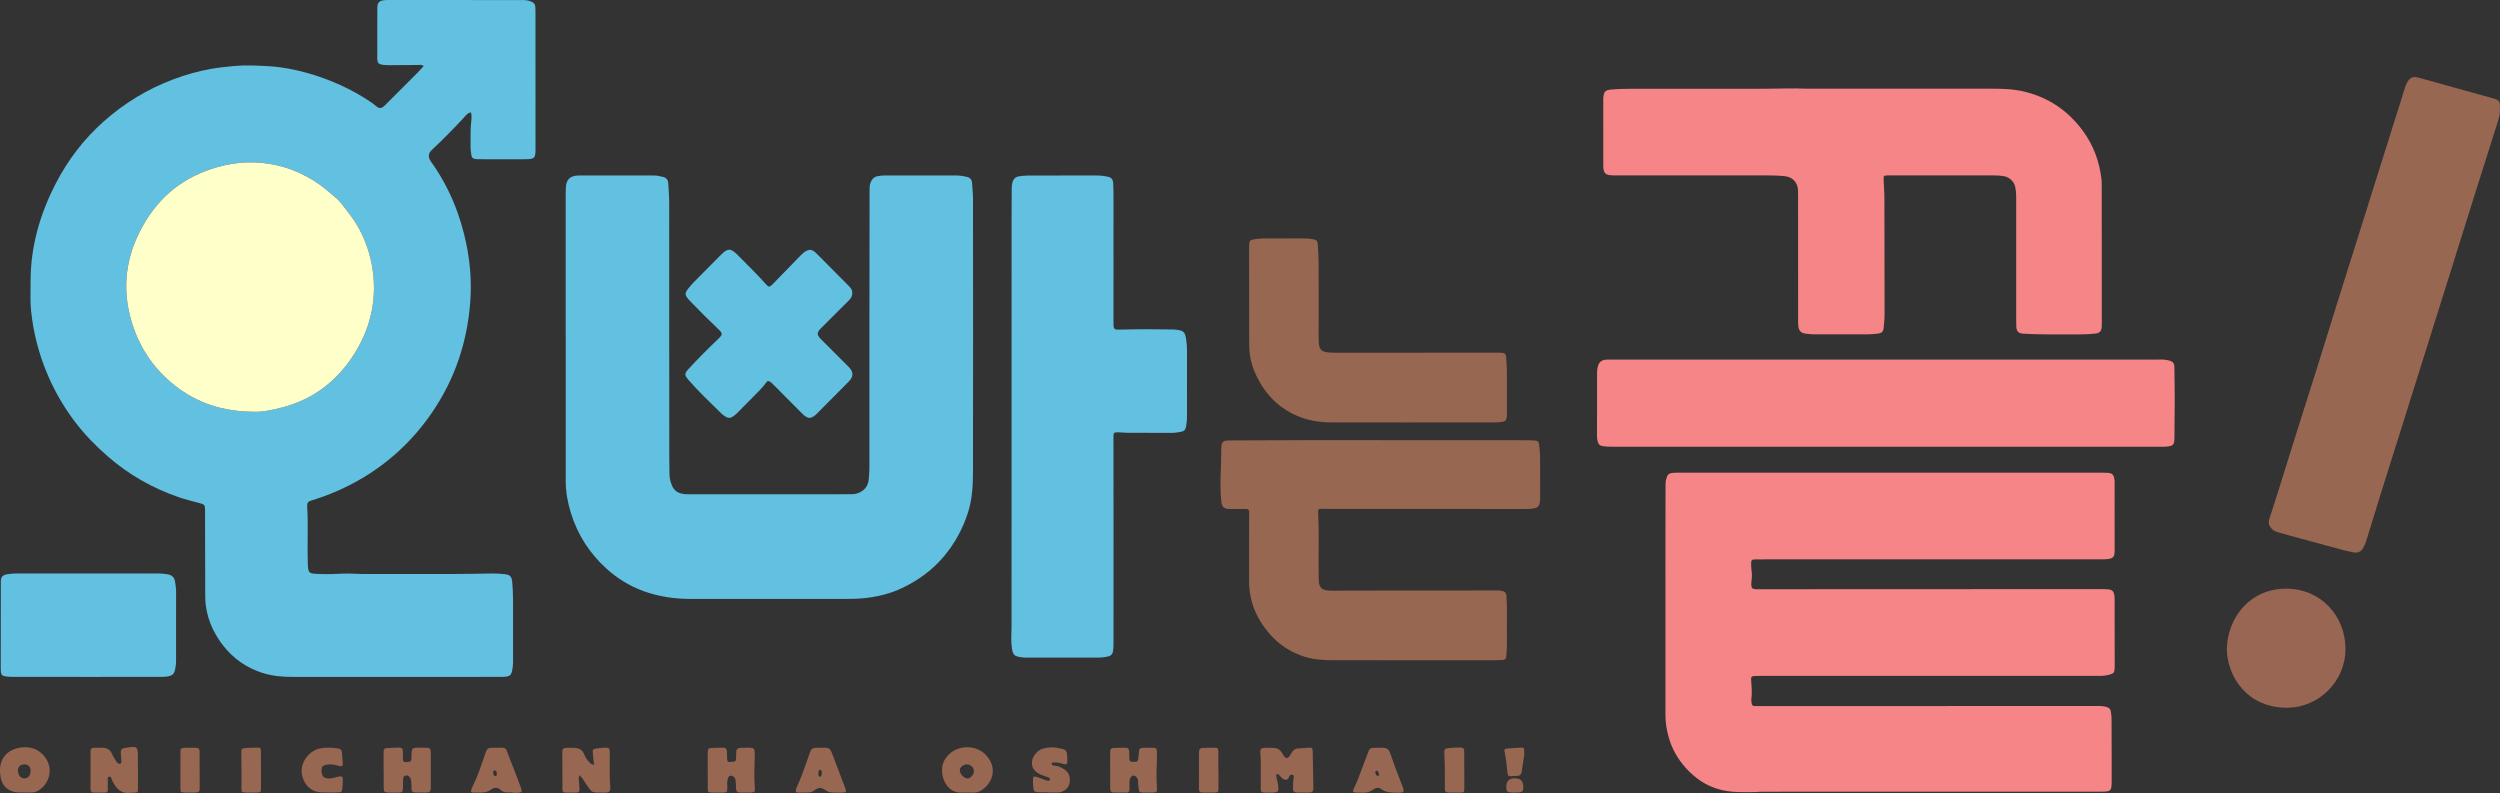
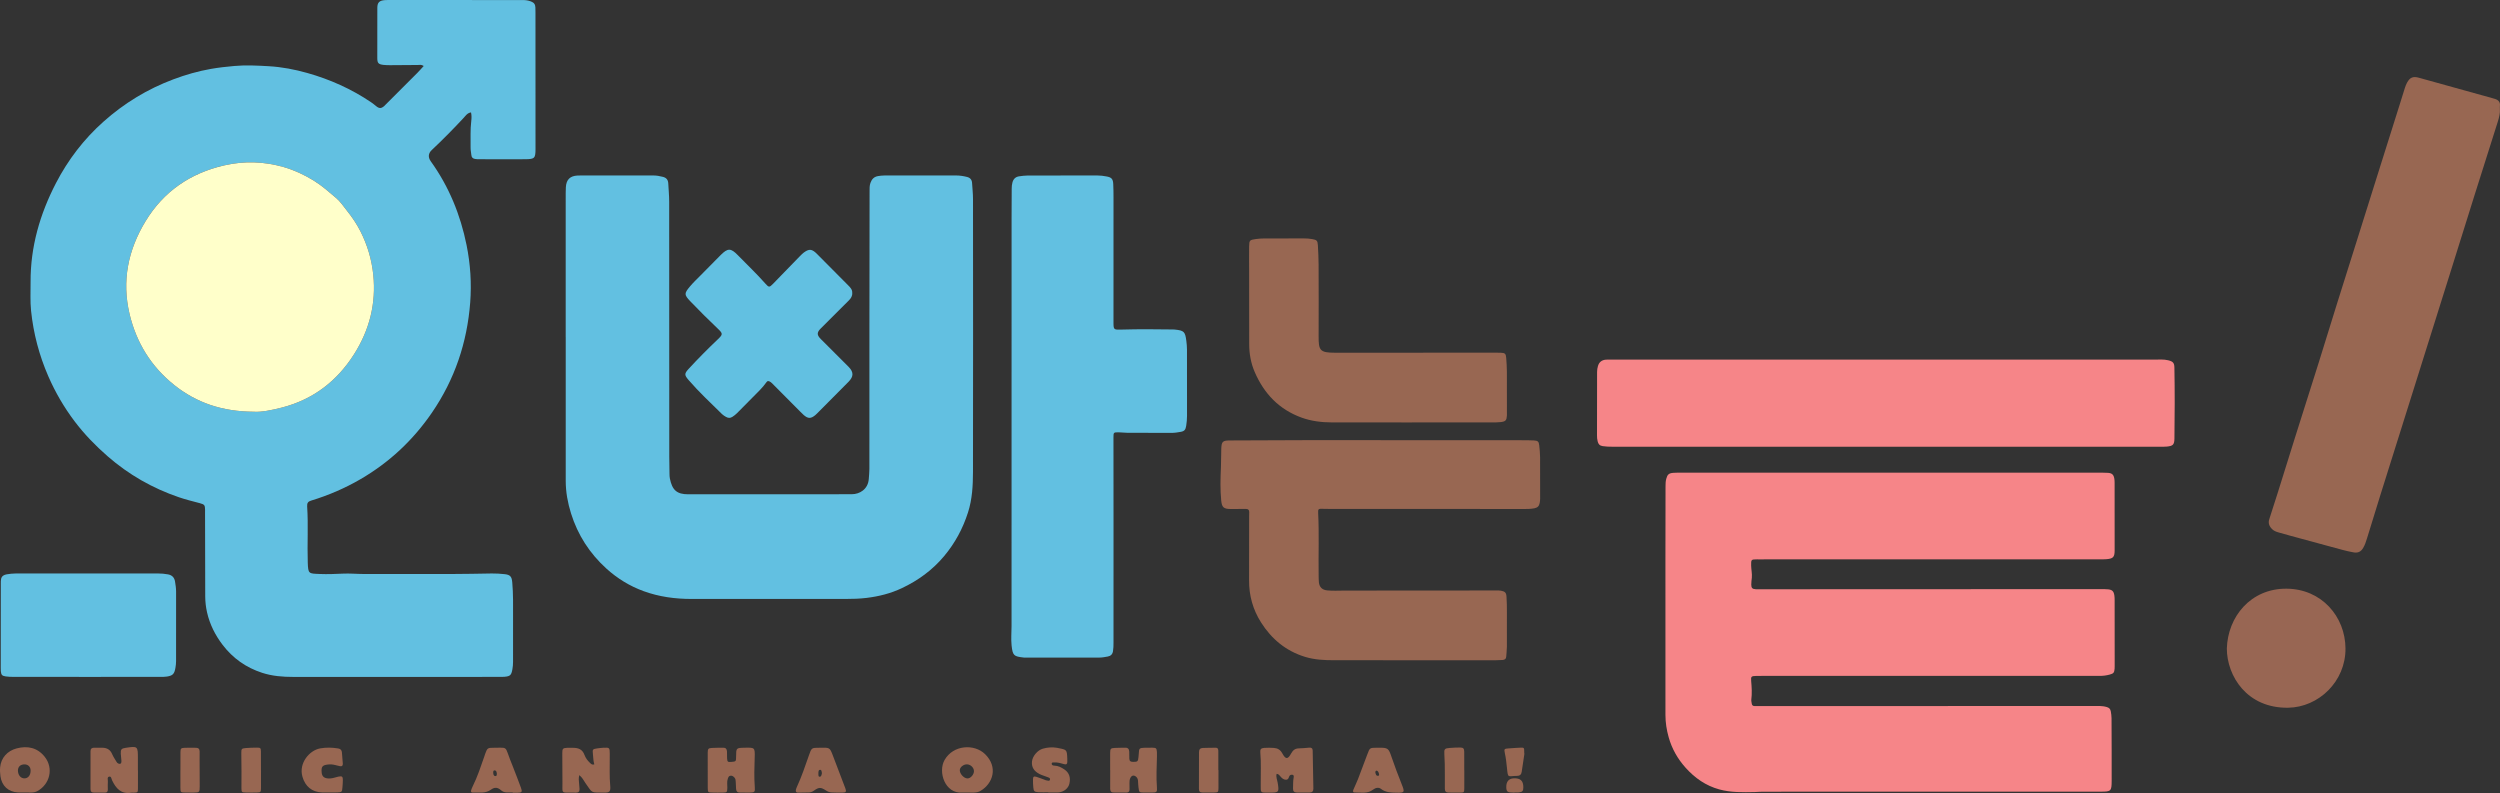
<svg xmlns="http://www.w3.org/2000/svg" version="1.1" id="레이어_1" x="0px" y="0px" viewBox="0 0 500 158.595" enable-background="new 0 0 500 158.595" xml:space="preserve">
  <rect x="0" y="0" width="500" height="158.595" fill="#333333" stroke="none" />
  <path fill="none" d="M17.254,135.382c-4.812-0.001-9.623,0.002-14.435-0.005C7.631,135.384,12.443,135.381,17.254,135.382  c4.919,0.001,9.837,0.002,14.756-0.002C27.091,135.384,22.173,135.382,17.254,135.382z" />
  <path fill="#62C0E1" d="M107.078,1.465c-0.032-0.575-0.256-0.936-0.867-1.169c-0.557-0.213-1.091-0.287-1.659-0.287  C95.78,0.006,87.009,0.003,78.237,0.002c-0.428,0-0.858-0.012-1.283,0.023c-1.084,0.089-1.482,0.471-1.489,1.546  c-0.021,3.352-0.02,6.703-0.006,10.055c0.004,1.006,0.234,1.235,1.248,1.354c0.459,0.054,0.926,0.058,1.389,0.056  c1.818-0.008,3.637-0.03,5.455-0.038c0.344-0.001,0.704-0.13,1.197,0.2c-0.457,0.495-0.849,0.948-1.27,1.372  c-2.088,2.097-4.185,4.185-6.278,6.277c-0.126,0.126-0.241,0.265-0.376,0.38c-0.595,0.505-0.989,0.497-1.599-0.003  c-0.33-0.27-0.662-0.541-1.015-0.78c-3.932-2.657-8.212-4.568-12.769-5.853c-2.504-0.706-5.061-1.195-7.662-1.346  c-2.308-0.134-4.616-0.256-6.936-0.046c-1.562,0.141-3.121,0.312-4.658,0.581c-2.561,0.449-5.058,1.167-7.5,2.082  c-5.2,1.948-9.863,4.789-13.995,8.475c-3.921,3.498-7.086,7.627-9.497,12.285c-3.203,6.187-5.11,12.74-5.075,19.772  c0.009,1.925-0.1,3.865,0.098,5.772c0.47,4.52,1.616,8.88,3.434,13.062c1.401,3.223,3.16,6.241,5.266,9.03  c1.931,2.557,4.161,4.858,6.59,6.98c4.222,3.686,8.973,6.398,14.26,8.208c1.384,0.474,2.801,0.82,4.213,1.194  c0.931,0.247,1.022,0.406,1.036,1.338c0.003,0.178-0.005,0.357-0.004,0.535c0.01,5.598,0.014,11.196,0.036,16.794  c0.004,1.068,0.128,2.13,0.365,3.174c0.546,2.402,1.627,4.546,3.119,6.499c2.054,2.687,4.683,4.538,7.9,5.584  c2.028,0.66,4.108,0.82,6.22,0.82c13.692-0.006,27.384-0.003,41.076-0.004c0.392,0,0.786,0.008,1.176-0.025  c1.142-0.097,1.365-0.323,1.574-1.48c0.089-0.493,0.134-0.985,0.133-1.486c-0.005-2.995,0.004-5.99,0.003-8.985  c-0.001-2.316,0.047-4.632-0.16-6.944c-0.103-1.158-0.412-1.513-1.556-1.631c-0.85-0.088-1.702-0.149-2.559-0.134  c-2.703,0.048-5.407,0.099-8.111,0.107c-5.812,0.015-11.624,0.01-17.436-0.001c-1.424-0.003-2.853-0.146-4.272-0.073  c-1.533,0.079-3.067,0.131-4.594,0.068c-2.165-0.09-2.295,0.009-2.371-2.287c-0.123-3.739,0.128-7.484-0.121-11.224  c-0.047-0.702,0.194-0.985,0.809-1.171c3.455-1.05,6.745-2.466,9.873-4.285c5.765-3.352,10.501-7.795,14.265-13.282  c4.558-6.645,7.048-14.027,7.662-22.037c0.295-3.851,0.041-7.698-0.724-11.485c-1.227-6.077-3.528-11.718-7.164-16.77  c-0.553-0.768-0.524-1.562,0.193-2.239c2.204-2.078,4.337-4.231,6.399-6.454c0.381-0.411,0.722-0.98,1.462-1.08  c0.133,0.605,0.115,1.176,0.047,1.723c-0.22,1.778-0.104,3.56-0.134,5.34c-0.008,0.505,0.117,0.989,0.157,1.485  c0.039,0.483,0.32,0.693,0.745,0.763c0.245,0.041,0.497,0.05,0.746,0.05c3.102,0.006,6.204,0.03,9.306,0.002  c1.883-0.017,2.03-0.197,2.03-2.141c0.001-9.057-0.004-18.114-0.008-27.17C107.097,2.178,107.098,1.821,107.078,1.465z   M70.819,70.837c-3.418,5.386-8.183,9.053-14.414,10.665c-2.068,0.535-4.167,0.957-5.657,0.844  c-6.362-0.042-11.466-1.803-15.901-5.343c-4.606-3.677-7.566-8.465-8.929-14.186c-1.575-6.612-0.31-12.799,3.176-18.549  c3.626-5.982,8.964-9.627,15.746-11.191c4.001-0.922,8.003-0.788,11.932,0.348c2.094,0.605,4.079,1.532,5.953,2.683  c1.627,0.999,3.044,2.262,4.488,3.484c0.884,0.748,1.533,1.744,2.258,2.656c1.005,1.264,1.893,2.582,2.623,4.026  c1.386,2.743,2.241,5.62,2.559,8.682C75.25,60.712,73.887,66.003,70.819,70.837z" />
  <path fill="#F68588" d="M422.872,119.086c-0.122-0.815-0.416-1.127-1.231-1.217c-0.565-0.062-1.139-0.046-1.709-0.046  c-22.605,0.008-45.21,0.018-67.815,0.028c-0.321,0-0.643,0.017-0.962-0.004c-0.688-0.046-0.893-0.236-0.9-0.917  c-0.005-0.46,0.067-0.922,0.11-1.382c0.077-0.824-0.121-1.632-0.135-2.451c-0.021-1.186,0.014-1.223,1.155-1.226  c0.071,0,0.143,0.002,0.214,0.002c22.783-0.002,45.566-0.003,68.35-0.006c0.428,0,0.857,0.005,1.283-0.025  c1.381-0.099,1.695-0.399,1.698-1.753c0.011-4.492-0.001-8.985-0.007-13.477c0-0.284-0.008-0.573-0.052-0.852  c-0.128-0.798-0.449-1.133-1.26-1.188c-0.817-0.056-1.639-0.037-2.459-0.037c-13.691-0.002-27.383-0.001-41.074-0.001  c0,0.001,0,0.002,0,0.003c-13.941,0-27.882,0-41.823,0.001c-0.535,0-1.072-0.012-1.604,0.031c-0.893,0.071-1.163,0.34-1.397,1.189  c-0.136,0.491-0.145,0.985-0.146,1.483c-0.008,4.813-0.02,9.627-0.02,14.44c-0.001,10.447,0.006,20.894,0.003,31.34  c0,1.508,0.238,2.978,0.642,4.422c0.644,2.303,1.791,4.324,3.393,6.108c1.853,2.064,4.03,3.585,6.725,4.329  c2.336,0.645,4.722,0.573,7.106,0.532c0.498-0.009,0.995-0.068,1.493-0.069c6.774-0.008,13.549-0.012,20.323-0.012  c15.795,0,31.59,0.006,47.385,0.001c2.053-0.001,2.168-0.099,2.177-2.172c0.016-4.171-0.013-8.343-0.026-12.514  c-0.001-0.463-0.072-0.918-0.149-1.377c-0.084-0.506-0.356-0.726-0.809-0.861c-0.943-0.282-1.909-0.21-2.867-0.21  c-22.284,0.005-44.568,0.015-66.853,0.023c-0.214,0-0.428-0.009-0.642-0.001c-0.384,0.016-0.606-0.147-0.646-0.54  c-0.025-0.247-0.108-0.5-0.078-0.74c0.156-1.246,0.081-2.483-0.027-3.729c-0.081-0.932,0.039-1,1.025-1.026  c0.356-0.009,0.713-0.005,1.07-0.005c19.182-0.002,38.365-0.005,57.547-0.007c3.352,0,6.703-0.003,10.055,0.007  c0.684,0.002,1.352-0.085,2.007-0.263c0.78-0.212,0.918-0.393,0.983-1.181c0.015-0.177,0.015-0.356,0.015-0.534  c-0.002-4.385-0.003-8.771-0.009-13.156C422.927,119.725,422.919,119.401,422.872,119.086z" />
  <path fill="#62C0E1" d="M193.605,102.476c0.851-2.664,0.987-5.396,0.992-8.129c0.035-18.184,0.018-36.367,0.004-54.551  c-0.001-1.066-0.123-2.132-0.186-3.198c-0.039-0.654-0.377-1.049-1.01-1.209c-0.728-0.183-1.462-0.297-2.216-0.296  c-4.778,0.005-9.555,0.006-14.333,0.007c-0.429,0-0.849,0.049-1.273,0.123c-0.799,0.14-1.232,0.627-1.493,1.355  c-0.199,0.556-0.175,1.124-0.176,1.691c-0.014,8.735-0.027,17.471-0.032,26.206c-0.006,9.769-0.004,19.538-0.005,29.308  c0,0.677-0.076,1.349-0.124,2.023c-0.148,2.068-1.855,3.04-3.371,3.035c-1.89-0.005-3.779,0.015-5.669,0.015  c-9.021,0.001-18.041-0.008-27.062,0.004c-2.307,0.003-3.216-0.856-3.679-3.162c-0.063-0.312-0.069-0.638-0.075-0.958  c-0.022-1.141-0.045-2.282-0.045-3.422c-0.005-17.007-0.003-34.014-0.017-51.021c-0.001-1.209-0.125-2.417-0.183-3.626  c-0.033-0.697-0.378-1.119-1.054-1.295c-0.658-0.171-1.318-0.284-2.002-0.283c-4.885,0.008-9.769,0.007-14.654,0.008  c-0.143,0-0.285-0.001-0.428,0.006c-1.506,0.075-2.262,0.819-2.343,2.343c-0.038,0.711-0.031,1.426-0.031,2.139  c-0.002,9.27-0.001,18.54-0.001,27.81c0.002,0,0.004,0,0.006,0c0,9.591,0.002,19.182-0.001,28.773  c-0.001,2.228,0.399,4.396,1.059,6.509c1.347,4.312,3.714,7.984,7.061,11.023c2.189,1.987,4.664,3.508,7.438,4.522  c3.113,1.138,6.341,1.571,9.648,1.566c10.268-0.015,20.537-0.001,30.805-0.002c1.389,0,2.774-0.039,4.16-0.207  c2.46-0.298,4.828-0.896,7.07-1.957c3.26-1.543,6.108-3.614,8.44-6.403C191.007,108.615,192.57,105.715,193.605,102.476z" />
-   <path fill="#F68588" d="M320.688,33.732c0.103,0.842,0.453,1.217,1.293,1.303c0.601,0.062,1.211,0.045,1.816,0.045  c9.84,0.002,19.68,0.003,29.521,0c1.212,0,2.42,0.028,3.628,0.153c1.554,0.161,2.601,1.244,2.653,2.814  c0.018,0.534,0.017,1.069,0.018,1.604c0.003,8.093,0.005,16.186,0.009,24.28c0,0.428-0.017,0.86,0.036,1.282  c0.127,1.019,0.561,1.428,1.581,1.531c0.531,0.054,1.063,0.119,1.595,0.121c3.53,0.012,7.059,0.016,10.589,0.003  c0.71-0.003,1.423-0.067,2.13-0.149c0.835-0.096,1.113-0.391,1.185-1.236c0.075-0.886,0.175-1.768,0.172-2.663  c-0.02-7.737-0.012-15.473-0.032-23.21c-0.003-1.245-0.121-2.49-0.159-3.735c-0.022-0.736,0.025-0.761,0.779-0.797  c0.142-0.007,0.285-0.004,0.428-0.004c7.024,0.004,14.047,0.011,21.071,0.009c0.609,0,1.209,0.058,1.806,0.16  c1.093,0.186,2.023,1.07,2.243,2.163c0.126,0.628,0.19,1.263,0.19,1.909c-0.009,7.344-0.006,14.689-0.004,22.033  c0,1.283-0.006,2.567,0.021,3.85c0.023,1.086,0.413,1.489,1.473,1.54c1.316,0.062,2.633,0.122,3.95,0.132  c2.603,0.021,5.205,0.02,7.808,0.001c0.853-0.006,1.709-0.068,2.558-0.157c0.913-0.095,1.228-0.46,1.302-1.387  c0.014-0.177,0.011-0.356,0.011-0.535c-0.004-9.27-0.008-18.539-0.014-27.809c0-0.356-0.001-0.715-0.041-1.068  c-0.411-3.572-1.587-6.846-3.738-9.759c-2.949-3.994-6.794-6.627-11.626-7.816c-2.129-0.524-4.292-0.603-6.467-0.602  c-12.086,0.002-24.173,0.001-37.142,0.001c-2.717-0.132-6.318,0.021-9.918,0.018c-8.271-0.006-16.543,0.003-24.814-0.001  c-1.497-0.001-2.991,0.02-4.482,0.169c-0.98,0.098-1.306,0.381-1.429,1.369c-0.035,0.282-0.033,0.569-0.034,0.854  c-0.001,4.207-0.001,8.414,0.002,12.621C320.654,33.092,320.65,33.415,320.688,33.732z" />
  <path fill="#62C0E1" d="M237.268,68.186c-0.23-1.855-0.459-2.093-2.346-2.276c-0.106-0.01-0.214-0.015-0.32-0.016  c-3.387-0.041-6.774-0.083-10.16,0.02c-1.745,0.053-1.744,0.09-1.744-1.611c0.002-8.272,0.006-16.544,0.005-24.816  c0-0.891-0.01-1.783-0.053-2.673c-0.048-1.008-0.321-1.334-1.305-1.519c-0.627-0.118-1.262-0.206-1.909-0.205  c-4.635,0.012-9.27,0.002-13.905,0.015c-0.567,0.002-1.137,0.074-1.699,0.156c-0.701,0.102-1.139,0.502-1.337,1.206  c-0.118,0.422-0.152,0.84-0.154,1.266c-0.013,1.961-0.024,3.922-0.024,5.883c-0.002,27.205-0.001,54.41-0.006,81.615  c0,1.279-0.127,2.552,0.006,3.837c0.219,2.113,0.484,2.213,2.463,2.445c0.106,0.012,0.214,0.007,0.321,0.006  c4.92-0.003,9.841-0.009,14.761-0.004c0.577,0.001,1.135-0.111,1.694-0.212c0.575-0.104,0.937-0.433,1.042-1.054  c0.096-0.568,0.104-1.136,0.104-1.704c0.004-6.703,0.003-13.406,0.002-20.109c0-1.604,0.001-3.209,0-4.813  c-0.003-5.384-0.008-10.768-0.011-16.152c0-0.979,0.028-1.018,1.03-1.009c0.569,0.005,1.137,0.091,1.705,0.094  c2.959,0.013,5.919,0.004,8.878,0.02c0.612,0.003,1.209-0.097,1.803-0.2c0.769-0.133,1.003-0.415,1.128-1.201  c0.107-0.669,0.168-1.342,0.167-2.022c-0.007-4.421-0.006-8.842-0.008-13.264C237.393,69.319,237.338,68.754,237.268,68.186z" />
  <path fill="#62C0E1" d="M222.699,128.545c0.004-6.703,0.003-13.406,0.003-20.109c0-1.604,0.001-3.209,0-4.813  c0.001,1.604,0,3.209,0,4.813C222.702,115.139,222.704,121.842,222.699,128.545z" />
  <path fill="#F68588" d="M433.627,72.053c-0.881-0.214-1.775-0.133-2.663-0.133c-36.264-0.006-72.528-0.005-108.792-0.005  c-0.321,0-0.643-0.01-0.962,0.013c-0.835,0.06-1.389,0.47-1.626,1.301c-0.109,0.383-0.166,0.763-0.167,1.158  c-0.006,4.243-0.014,8.486-0.017,12.73c0,0.391,0.033,0.776,0.133,1.163c0.138,0.54,0.389,0.848,0.987,0.944  c0.641,0.103,1.276,0.119,1.916,0.119c18.257,0.003,36.514,0.002,54.77,0.002c0,0.001,0,0.002,0,0.003  c18.221,0,36.442,0,54.663-0.001c0.499,0,1.001,0.016,1.496-0.032c1.223-0.117,1.505-0.375,1.522-1.599  c0.066-4.742,0.083-9.485-0.007-14.226C434.864,72.559,434.576,72.284,433.627,72.053z" />
  <path fill="#986752" d="M499,19.783c-0.203-0.065-0.409-0.12-0.614-0.177c-4.87-1.353-9.74-2.707-14.611-4.058  c-1.175-0.326-1.803-0.064-2.379,1.011c-0.167,0.312-0.299,0.648-0.407,0.986c-0.37,1.152-0.718,2.312-1.082,3.466  c-1.336,4.244-2.677,8.487-4.012,12.732c-1.55,4.924-3.095,9.85-4.645,14.774c-1.24,3.939-2.491,7.874-3.723,11.815  c-1.264,4.044-2.499,8.096-3.768,12.138c-1.546,4.925-3.12,9.841-4.671,14.764c-1.198,3.803-2.376,7.613-3.57,11.417  c-0.543,1.731-1.095,3.46-1.661,5.184c-0.27,0.823,0.009,1.456,0.597,2.017c0.321,0.307,0.717,0.471,1.124,0.595  c0.851,0.259,1.712,0.487,2.571,0.722c2.714,0.741,5.425,1.491,8.144,2.211c1.478,0.391,2.942,0.839,4.455,1.101  c0.857,0.148,1.432-0.145,1.873-0.875c0.375-0.621,0.584-1.299,0.795-1.977c0.888-2.856,1.75-5.72,2.645-8.574  c2.301-7.338,4.616-14.672,6.922-22.009c2.392-7.609,4.783-15.219,7.171-22.829c1.599-5.096,3.186-10.196,4.79-15.29  c1.529-4.857,3.076-9.708,4.608-14.564c0.268-0.851,0.486-1.716,0.425-2.527c0-0.274-0.021-0.456,0.004-0.63  C500.091,20.425,499.69,20.005,499,19.783z" />
  <path fill="#986752" d="M307.849,89.089c-0.079-0.774-0.278-0.963-1.096-1.002c-0.854-0.04-1.71-0.041-2.566-0.041  c-9.34-0.003-18.679-0.002-28.019-0.002c0-0.005,0-0.009,0-0.014c-5.133,0-10.267-0.007-15.4,0.002  c-4.955,0.009-9.91,0.026-14.865,0.058c-1.367,0.009-1.597,0.252-1.647,1.637c-0.045,1.246-0.016,2.496-0.071,3.742  c-0.098,2.208-0.161,4.414,0.054,6.619c0.135,1.384,0.484,1.704,1.905,1.715c0.998,0.008,1.996-0.006,2.994-0.018  c0.484-0.006,0.735,0.199,0.705,0.703c-0.013,0.213-0.015,0.428-0.015,0.641c-0.003,4.313,0.011,8.626-0.013,12.939  c-0.017,3.042,0.768,5.854,2.39,8.411c2.112,3.331,4.972,5.719,8.803,6.894c1.908,0.585,3.852,0.672,5.813,0.673  c10.765,0.008,21.531,0.008,32.296,0.007c0.463,0,0.926-0.032,1.388-0.056c0.456-0.023,0.724-0.233,0.748-0.722  c0.031-0.64,0.12-1.278,0.124-1.917c0.016-2.317,0.012-4.634,0.004-6.951c-0.003-1.033-0.008-2.064-0.082-3.097  c-0.056-0.795-0.308-1.016-1.106-1.169c-0.277-0.053-0.567-0.045-0.852-0.044c-10.159,0.003-20.319,0.001-30.478,0.022  c-1.138,0.002-2.275,0.075-3.413-0.036c-0.98-0.095-1.563-0.621-1.668-1.603c-0.053-0.495-0.045-0.997-0.053-1.495  c-0.06-4.133,0.11-8.267-0.097-12.4c-0.04-0.791,0.067-0.857,0.913-0.819c0.427,0.019,0.855,0.018,1.283,0.018  c7.985,0.002,15.97,0,23.955,0.004c4.919,0.002,9.839,0.015,14.758,0.016c0.782,0,1.562,0.008,2.342-0.145  c0.615-0.121,0.95-0.444,1.05-1.037c0.047-0.28,0.096-0.564,0.096-0.846c0.005-2.78,0.011-5.561-0.011-8.341  C308.013,90.651,307.928,89.868,307.849,89.089z" />
  <path fill="#986752" d="M249.84,68.857c0.007,1.905,0.334,3.76,1.09,5.518c1.877,4.365,4.919,7.548,9.453,9.171  c1.932,0.691,3.952,0.929,5.992,0.935c5.348,0.017,10.697,0.006,16.046,0.006c0-0.001,0-0.002,0-0.004  c5.313,0,10.626,0.002,15.939-0.003c0.605-0.001,1.216,0.009,1.815-0.066c0.958-0.119,1.151-0.36,1.205-1.302  c0.008-0.142,0.004-0.285,0.004-0.428c0-2.781,0.01-5.563-0.007-8.344c-0.006-0.925-0.064-1.852-0.136-2.775  c-0.064-0.822-0.243-0.984-1.059-1.015c-0.677-0.026-1.355-0.015-2.032-0.015c-10.376,0.001-20.752-0.007-31.129,0.009  c-3.077,0.005-3.308-0.492-3.296-3.303c0.02-4.778,0.013-9.556-0.005-14.334c-0.005-1.282-0.069-2.565-0.144-3.845  c-0.055-0.939-0.226-1.084-1.128-1.243c-0.564-0.1-1.129-0.141-1.701-0.138c-2.032,0.009-4.065-0.005-6.097,0.011  c-1.174,0.009-2.35-0.055-3.522,0.121c-1.182,0.178-1.283,0.229-1.302,1.469c-0.025,1.604,0,3.209,0.001,4.813  C249.828,59.016,249.822,63.937,249.84,68.857z" />
  <path fill="#62C0E1" d="M143.534,67.892c-1.988,1.893-3.926,3.839-5.786,5.859c-0.908,0.986-0.895,1.253-0.011,2.277  c2.075,2.405,4.407,4.561,6.663,6.791c0.225,0.222,0.51,0.39,0.786,0.552c0.429,0.252,0.859,0.288,1.305-0.011  c0.327-0.219,0.638-0.446,0.915-0.73c0.997-1.02,2.01-2.023,3.009-3.041c0.995-1.014,2.051-1.976,2.874-3.145  c0.189-0.268,0.366-0.282,0.627-0.153c0.362,0.18,0.613,0.486,0.888,0.762c1.762,1.768,3.519,3.54,5.279,5.31  c0.226,0.227,0.449,0.46,0.692,0.668c0.839,0.721,1.407,0.719,2.269,0.004c0.137-0.114,0.265-0.238,0.391-0.365  c2.087-2.098,4.178-4.193,6.257-6.299c1.066-1.079,1.063-1.967-0.002-3.036c-1.837-1.844-3.689-3.673-5.525-5.519  c-0.829-0.833-0.809-1.337,0.007-2.148c1.868-1.858,3.725-3.728,5.596-5.583c0.425-0.422,0.718-0.882,0.68-1.485  c0.043-0.707-0.414-1.132-0.838-1.561c-2.056-2.079-4.12-4.15-6.182-6.223c-0.126-0.126-0.251-0.255-0.388-0.368  c-0.742-0.611-1.225-0.628-2.03-0.112c-0.426,0.273-0.773,0.63-1.12,0.987c-1.764,1.815-3.52,3.637-5.29,5.447  c-0.714,0.73-0.829,0.739-1.522-0.047c-1.746-1.981-3.665-3.793-5.506-5.682c-1.412-1.448-1.992-1.469-3.435-0.036  c-1.366,1.357-2.71,2.736-4.06,4.109c-0.699,0.712-1.434,1.395-2.072,2.159c-1.19,1.426-1.208,1.658,0.096,3.024  c1.747,1.83,3.551,3.609,5.382,5.357C144.603,66.725,144.637,66.842,143.534,67.892z" />
  <path fill="#62C0E1" d="M35.006,116.302c-0.124-0.783-0.591-1.276-1.389-1.424c-0.667-0.123-1.337-0.184-2.018-0.184  c-9.481,0.008-18.962,0.009-28.442,0.002c-0.61,0-1.211,0.07-1.806,0.168c-0.507,0.083-0.975,0.308-1.117,0.862  c-0.078,0.304-0.07,0.636-0.07,0.955c-0.008,5.631-0.011,11.263-0.014,16.894c0,0.214-0.004,0.429,0.016,0.641  c0.072,0.746,0.222,0.953,0.949,1.065c0.56,0.086,1.135,0.095,1.704,0.096c4.812,0.007,9.623,0.004,14.435,0.005  c4.919,0.001,9.837,0.002,14.756-0.002c0.462,0,0.931,0.005,1.385-0.067c1.164-0.185,1.477-0.529,1.687-1.715  c0.081-0.457,0.133-0.914,0.133-1.38c-0.004-4.633-0.007-9.267,0.004-13.9C35.219,117.635,35.111,116.968,35.006,116.302z" />
  <path fill="#986653" d="M457.314,117.737c-7.185-0.055-11.773,5.634-11.946,11.991c0.029,5.477,4.012,11.935,12.252,11.819  c6.082-0.085,11.533-5.227,11.477-11.881C469.044,123.317,464.332,117.79,457.314,117.737z" />
  <path fill="#986752" d="M261.852,149.53c-0.674,0.05-1.349,0.139-2.023,0.143c-0.763,0.004-1.224,0.326-1.593,1.006  c-0.671,1.238-1.1,1.24-1.78-0.01c-0.393-0.723-0.946-1.035-1.692-1.084c-0.638-0.042-1.283-0.049-1.921-0.006  c-0.631,0.043-0.839,0.278-0.782,0.897c0.193,2.099,0.061,4.201,0.084,6.301c0.021,1.88-0.206,1.742,1.702,1.747  c1.954,0.006,2.001-0.078,1.684-1.994c-0.094-0.569-0.383-1.135-0.204-1.765c0.415,0.037,0.588,0.332,0.789,0.559  c0.292,0.33,0.587,0.619,1.066,0.622c0.475,0.003,0.533-0.366,0.675-0.695c0.107-0.248,0.388-0.35,0.633-0.296  c0.325,0.071,0.275,0.358,0.229,0.612c-0.126,0.706-0.079,1.421-0.113,2.132c-0.026,0.54,0.224,0.799,0.75,0.802  c0.855,0.006,1.71,0.002,2.565,0.006c0.542,0.002,0.763-0.281,0.753-0.804c-0.051-2.528-0.099-5.056-0.138-7.583  C262.528,149.641,262.275,149.498,261.852,149.53z" />
  <path fill="#986752" d="M27.579,154.102c0-0.818,0-1.637,0-2.455c0.001-2.413-0.035-2.444-2.426-2.085  c-0.87,0.13-1.031,0.305-0.996,1.177c0.02,0.496,0.114,0.99,0.132,1.486c0.018,0.493-0.246,0.662-0.651,0.47  c-0.171-0.081-0.273-0.212-0.362-0.372c-0.279-0.495-0.623-0.962-0.839-1.483c-0.38-0.916-1.055-1.292-2.001-1.293  c-0.534,0-1.067-0.011-1.601-0.008c-0.457,0.003-0.734,0.185-0.733,0.697c0.008,2.527,0.011,5.053-0.001,7.58  c-0.002,0.51,0.234,0.702,0.709,0.7c0.712-0.003,1.423-0.004,2.135,0.009c0.464,0.008,0.629-0.225,0.619-0.66  c-0.012-0.533-0.026-1.069,0.007-1.601c0.02-0.328-0.189-0.831,0.241-0.936c0.465-0.113,0.459,0.433,0.6,0.73  c0.773,1.619,1.807,2.822,3.846,2.476c0.173-0.029,0.355,0.004,0.533-0.003c0.734-0.03,0.785-0.062,0.796-0.8  c0.017-1.21,0.005-2.42,0.005-3.63C27.588,154.102,27.584,154.102,27.579,154.102z" />
  <path fill="#986752" d="M121.936,154.374c-0.005-1.211,0.014-2.421,0.015-3.632c0.001-1.206-0.049-1.256-1.288-1.193  c-0.425,0.022-0.85,0.079-1.272,0.139c-0.83,0.118-0.918,0.213-0.817,1.011c0.093,0.729,0.066,1.47,0.288,2.167  c-0.455,0.174-0.662-0.103-0.891-0.316c-0.478-0.444-0.865-0.986-1.08-1.575c-0.418-1.148-1.271-1.426-2.345-1.413  c-0.356,0.005-0.713-0.019-1.068-0.002c-0.919,0.044-1.022,0.156-1.019,1.084c0.007,1.958,0.021,3.917,0.03,5.875  c0.002,0.427,0.011,0.855-0.01,1.282c-0.025,0.495,0.189,0.722,0.685,0.716c0.676-0.007,1.353,0.002,2.03,0.011  c0.486,0.007,0.735-0.224,0.714-0.711c-0.017-0.39-0.051-0.78-0.092-1.169c-0.051-0.485-0.128-0.968,0.039-1.622  c0.634,0.497,0.873,1.069,1.209,1.555c1.51,2.188,1.087,1.885,3.708,1.942c1.142,0.025,1.383-0.216,1.272-1.379  C121.955,156.221,121.939,155.299,121.936,154.374z" />
-   <path fill="#986752" d="M85.396,149.546c-0.498,0.001-0.996-0.015-1.495-0.015c-1.516,0.001-1.583,0.066-1.595,1.531  c-0.001,0.107,0,0.214-0.002,0.32c-0.023,0.921-0.103,0.98-1.048,1.047c-0.46,0.033-0.675-0.14-0.68-0.585  c-0.005-0.534,0.007-1.067,0.004-1.601c-0.003-0.471-0.228-0.738-0.717-0.725c-0.783,0.021-1.567,0.024-2.347,0.086  c-0.684,0.054-0.787,0.179-0.795,0.862c-0.014,1.174-0.004,2.349-0.004,3.523c0.007,0,0.014,0,0.021,0  c0,1.174-0.013,2.349,0.004,3.523c0.013,0.874,0.111,0.966,0.997,0.997c0.675,0.024,1.353,0.035,2.028,0.013  c0.684-0.023,0.783-0.132,0.817-0.83c0.031-0.639,0.022-1.281,0.044-1.921c0.011-0.304,0.131-0.559,0.448-0.656  c0.35-0.107,0.624,0.039,0.851,0.297c0.248,0.284,0.301,0.643,0.333,0.995c0.039,0.425,0.052,0.854,0.041,1.28  c-0.013,0.526,0.207,0.809,0.743,0.812c0.783,0.004,1.566,0.003,2.348,0.003c0.53,0,0.77-0.267,0.769-0.796  c-0.004-2.456-0.001-4.911,0.003-7.367C86.167,149.82,85.932,149.546,85.396,149.546z" />
  <path fill="#986752" d="M150.937,151.54c0.065-2.042,0.03-2.043-2.011-1.996c-1.692,0.039-1.692,0.039-1.706,1.748  c-0.008,1.009-0.008,1.009-0.976,1.094c-0.688,0.06-0.791-0.022-0.829-0.747c-0.024-0.462,0.008-0.926-0.021-1.387  c-0.029-0.45-0.26-0.722-0.753-0.71c-0.748,0.018-1.497-0.004-2.243,0.045c-0.74,0.048-0.844,0.175-0.852,0.92  c-0.013,1.175-0.003,2.351-0.003,3.526c0.002,0,0.003,0,0.005,0c0,1.175-0.01,2.351,0.003,3.526c0.01,0.896,0.038,0.926,0.878,0.951  c0.712,0.021,1.425,0.028,2.137,0.008c0.837-0.023,0.878-0.086,0.903-0.943c0.018-0.602-0.118-1.213,0.085-1.803  c0.091-0.264,0.167-0.563,0.509-0.626c0.36-0.066,0.611,0.133,0.834,0.376c0.236,0.256,0.24,0.581,0.252,0.903  c0.017,0.462,0.034,0.925,0.068,1.387c0.034,0.459,0.267,0.708,0.756,0.7c0.641-0.01,1.282,0.015,1.923,0.005  c1.026-0.016,1.143-0.092,1.062-1.109C150.803,155.449,150.875,153.497,150.937,151.54z" />
  <path fill="#986752" d="M231.391,151.263c0.006-0.285,0.014-0.571-0.007-0.854c-0.056-0.759-0.15-0.852-0.89-0.871  c-0.498-0.013-0.997-0.012-1.495,0.007c-1.144,0.043-1.191,0.096-1.244,1.201c-0.01,0.213-0.032,0.425-0.053,0.638  c-0.094,0.933-0.177,0.99-1.093,0.99c-0.482,0-0.742-0.165-0.742-0.669c0-0.462,0.003-0.926-0.021-1.387  c-0.026-0.492-0.247-0.798-0.799-0.779c-0.711,0.025-1.425,0.003-2.135,0.046c-0.78,0.048-0.874,0.171-0.88,0.999  c-0.007,1.139-0.002,2.278-0.002,3.417c0.004,0,0.008,0,0.012,0c0,1.246,0.007,2.492-0.004,3.737  c-0.004,0.47,0.165,0.756,0.668,0.76c0.854,0.008,1.708,0.013,2.562,0.015c0.439,0.001,0.652-0.22,0.642-0.661  c-0.008-0.391-0.008-0.783-0.013-1.174c-0.004-0.357,0.004-0.708,0.157-1.045c0.257-0.567,0.716-0.682,1.181-0.278  c0.259,0.225,0.354,0.521,0.373,0.855c0.024,0.426,0.041,0.854,0.093,1.277c0.122,0.995,0.129,1,1.09,1.025  c0.534,0.014,1.068,0.015,1.602,0.001c0.951-0.025,1.07-0.096,0.992-1.065C231.218,155.384,231.348,153.325,231.391,151.263z" />
  <path fill="#986752" d="M188.917,151.995c-1.373,2.4,0.094,6.783,3.529,6.518c0.318-0.025,0.64-0.003,0.96-0.003  c0.918-0.03,1.888,0.156,2.719-0.344c2.506-1.507,3.51-4.764,0.899-7.33C194.878,148.726,190.66,148.947,188.917,151.995z   M193.477,155.687c-0.718-0.024-1.553-0.948-1.517-1.68c0.028-0.588,0.761-1.162,1.455-1.139c0.722,0.024,1.39,0.691,1.376,1.375  C194.777,154.95,194.088,155.707,193.477,155.687z" />
  <path fill="#986752" d="M3.304,149.687c-1.829,0.488-3.098,1.885-3.276,3.75c-0.057,0.603-0.022,1.204,0.06,1.808  c0.259,1.909,1.555,3.136,3.477,3.24c0.461,0.025,0.924,0.004,1.387,0.004c0.846-0.021,1.734,0.16,2.518-0.267  c2.485-1.356,3.303-4.534,1.487-6.844C7.517,149.55,5.553,149.088,3.304,149.687z M4.925,155.675  c-0.759,0.031-1.34-0.653-1.338-1.574c0.002-0.732,0.482-1.202,1.251-1.225c0.758-0.023,1.276,0.465,1.286,1.213  C6.137,155.015,5.661,155.645,4.925,155.675z" />
  <path fill="#986752" d="M278.285,151.324c-0.566-1.652-0.703-1.796-2.495-1.782c-0.036,0-0.071,0-0.107,0c0,0.001,0,0.002,0,0.003  c-0.107,0-0.214-0.001-0.321,0c-1.41,0.011-1.405,0.012-1.893,1.321c-0.609,1.635-1.215,3.271-1.847,4.897  c-0.283,0.729-0.631,1.433-0.937,2.154c-0.102,0.241-0.154,0.572,0.208,0.572c1.264-0.001,2.595,0.31,3.717-0.56  c0.523-0.406,1.14-0.5,1.585-0.153c0.931,0.722,1.968,0.734,3.038,0.76c1.718,0.042,1.758-0.06,1.098-1.71  C279.603,155.01,278.918,153.175,278.285,151.324z M275.656,155.157c-0.429,0.051-0.505-0.289-0.573-0.599  c-0.038-0.174-0.013-0.351,0.19-0.44c0.389,0.071,0.453,0.393,0.531,0.699C275.84,154.961,275.816,155.138,275.656,155.157z" />
  <path fill="#986752" d="M102.588,153.352c-0.371-0.923-0.738-1.845-1.066-2.785c-0.331-0.949-0.486-1.037-1.467-1.033  c-0.427,0.002-0.853,0.019-1.28,0.019c-1.258-0.001-1.311,0.034-1.75,1.243c-0.06,0.167-0.107,0.338-0.165,0.506  c-0.7,2.012-1.364,4.038-2.316,5.952c-0.126,0.253-0.229,0.519-0.317,0.787c-0.075,0.228-0.024,0.476,0.254,0.466  c1.257-0.047,2.558,0.254,3.713-0.578c0.738-0.531,1.333-0.476,2.011,0.121c0.321,0.283,0.665,0.401,1.057,0.424  c0.425,0.024,0.852,0.005,1.279,0.005c0,0.024,0,0.048,0,0.072c0.32,0,0.64,0.004,0.96-0.001c0.891-0.013,1-0.175,0.681-1.018  C103.654,156.138,103.144,154.736,102.588,153.352z M99.061,155.218c-0.352-0.038-0.398-0.35-0.414-0.639  c-0.012-0.211-0.01-0.502,0.247-0.501c0.417,0.003,0.435,0.378,0.477,0.683C99.355,154.985,99.353,155.249,99.061,155.218z" />
  <path fill="#986752" d="M166.551,151.05c-0.6-1.546-0.614-1.54-2.456-1.499c0.064,0-0.078,0-0.221,0  c-1.575,0-1.559,0.005-2.091,1.529c-0.738,2.116-1.458,4.24-2.395,6.282c-0.089,0.193-0.164,0.397-0.212,0.603  c-0.08,0.345,0.056,0.562,0.429,0.56c0.712-0.003,1.425-0.017,2.137-0.034c0.363-0.009,0.695-0.109,0.997-0.328  c1.017-0.74,1.411-0.759,2.47-0.059c0.374,0.247,0.762,0.375,1.198,0.387c0.677,0.019,1.354,0.049,2.03,0.037  c0.783-0.014,0.891-0.18,0.62-0.895C168.227,155.438,167.4,153.24,166.551,151.05z M164.268,155.086  c-0.069,0.163-0.2,0.301-0.402,0.252c-0.166-0.04-0.171-0.204-0.182-0.342c-0.01-0.14-0.013-0.281-0.006-0.421  c0.014-0.285,0.03-0.643,0.401-0.609c0.273,0.025,0.227,0.385,0.304,0.659C164.353,154.753,164.334,154.929,164.268,155.086z" />
  <path fill="#986752" d="M212.91,153.913c-0.626-0.434-1.276-0.768-2.061-0.789c-0.248-0.007-0.538-0.096-0.504-0.419  c0.031-0.297,0.325-0.203,0.516-0.215c0.689-0.044,1.34,0.161,1.989,0.346c0.433,0.124,0.604-0.041,0.612-0.453  c0.004-0.214,0.003-0.428-0.005-0.641c-0.071-1.799-0.072-1.799-1.838-2.133c-0.07-0.013-0.138-0.035-0.208-0.047  c-0.965-0.162-1.919-0.097-2.855,0.175c-1.058,0.307-2.049,1.49-2.16,2.551c-0.116,1.11,0.381,1.957,1.556,2.54  c0.475,0.236,1.001,0.367,1.494,0.57c0.249,0.103,0.646,0.181,0.549,0.533c-0.099,0.363-0.467,0.175-0.725,0.143  c-0.138-0.017-0.268-0.092-0.402-0.14c-0.535-0.194-1.064-0.408-1.607-0.575c-0.482-0.148-0.658-0.016-0.664,0.495  c-0.006,0.534,0.015,1.07,0.062,1.601c0.068,0.768,0.2,0.924,0.977,0.983c0.673,0.051,1.352,0.011,2.029,0.011  c0,0.013,0,0.026,0,0.039c0.606,0,1.211,0.001,1.817-0.001c0.107,0,0.214-0.003,0.32-0.016c1.029-0.127,1.873-0.835,2.076-1.738  C214.159,155.487,213.826,154.548,212.91,153.913z" />
  <path fill="#986752" d="M67.711,155.317c-0.279,0.052-0.553,0.137-0.827,0.215c-0.45,0.129-0.908,0.202-1.373,0.149  c-0.773-0.088-1.124-0.468-1.186-1.246c-0.086-1.096,0.149-1.396,1.238-1.531c0.498-0.062,0.996-0.022,1.485,0.106  c0.31,0.081,0.621,0.156,0.934,0.225c0.437,0.096,0.602-0.141,0.579-0.529c-0.045-0.746-0.103-1.491-0.18-2.235  c-0.044-0.427-0.252-0.697-0.73-0.777c-1.204-0.202-2.383-0.234-3.605-0.019c-2.138,0.376-4.339,2.932-3.562,5.658  c0.558,1.956,1.897,3.079,3.918,3.156c0.427,0.016,0.855,0.002,1.283,0.002c0-0.001,0-0.002,0-0.003  c0.606,0,1.213,0.024,1.817-0.006c0.855-0.043,0.911-0.109,0.975-0.921c0.04-0.497,0.085-0.994,0.091-1.492  C68.577,155.3,68.435,155.181,67.711,155.317z" />
  <path fill="#986752" d="M292.851,154.079c0-1.246,0.013-2.491-0.005-3.736c-0.01-0.645-0.193-0.836-0.823-0.839  c-0.711-0.003-1.424,0.033-2.133,0.09c-0.945,0.075-1.09,0.221-1.021,1.21c0.094,1.351,0.095,2.701,0.099,4.053  c0.003,0.961,0.015,1.922,0,2.882c-0.008,0.543,0.234,0.776,0.768,0.772c0.783-0.006,1.566,0.026,2.348,0.014  c0.712-0.01,0.766-0.065,0.774-0.816c0.014-1.21,0.004-2.42,0.004-3.63C292.858,154.079,292.855,154.079,292.851,154.079z" />
  <path fill="#986752" d="M243.666,154.007c0-1.246-0.001-2.492,0-3.738c0-0.385-0.046-0.729-0.554-0.722  c-0.854,0.013-1.709,0.009-2.562,0.045c-0.499,0.021-0.751,0.288-0.749,0.83c0.011,2.457,0.006,4.913-0.013,7.37  c-0.004,0.507,0.213,0.711,0.695,0.71c0.783-0.003,1.567,0.023,2.349,0c0.801-0.024,0.851-0.081,0.859-0.863  c0.012-1.21,0.003-2.421,0.003-3.631C243.686,154.007,243.676,154.007,243.666,154.007z" />
  <path fill="#986752" d="M39.92,152.092c-0.002-0.605,0.008-1.21,0.005-1.815c-0.002-0.477-0.25-0.72-0.728-0.722  c-0.747-0.003-1.495-0.025-2.242,0.003c-0.757,0.029-0.853,0.131-0.864,0.894c-0.017,1.21-0.005,2.42-0.005,3.63  c-0.003,0-0.005,0-0.008,0c0,1.139-0.006,2.277,0.002,3.416c0.006,0.978,0.021,0.991,1.028,1.014  c0.534,0.012,1.068,0.009,1.601,0.003c1.186-0.015,1.235-0.066,1.232-1.298C39.937,155.508,39.926,153.8,39.92,152.092z" />
  <path fill="#986752" d="M52.191,154.062c0-1.245,0.011-2.491-0.004-3.736c-0.009-0.725-0.091-0.806-0.798-0.8  c-0.747,0.006-1.496,0.02-2.239,0.086c-0.832,0.074-0.89,0.159-0.887,0.986c0.005,1.245,0.031,2.49,0.036,3.736  c0.004,1.103-0.023,2.206-0.01,3.309c0.01,0.792,0.055,0.834,0.864,0.858c0.747,0.023,1.495,0.025,2.241,0  c0.727-0.024,0.793-0.09,0.803-0.81c0.017-1.21,0.005-2.419,0.005-3.629C52.198,154.062,52.194,154.062,52.191,154.062z" />
  <path fill="#986752" d="M304.845,150.362c-0.008-0.834-0.015-0.857-0.829-0.826c-0.78,0.03-1.559,0.099-2.338,0.15  c-0.803,0.053-0.889,0.12-0.718,0.897c0.214,0.974,0.328,1.958,0.425,2.947c0.222,2.247,0.165,1.647,2.016,1.648  c0.547,0,0.859-0.256,0.938-0.806c0.178-1.228,0.367-2.455,0.551-3.682c-0.015-0.003-0.03-0.005-0.045-0.008  C304.845,150.575,304.846,150.468,304.845,150.362z" />
  <path fill="#986752" d="M302.742,155.667c-0.997,0.042-1.513,0.663-1.484,1.789c0.022,0.893,0.234,1.048,1.442,1.061  c0.071,0.001,0.143,0,0.214,0c0-0.01,0-0.02,0-0.029c0.285,0,0.573,0.029,0.854-0.006c0.738-0.089,0.902-0.294,0.899-1.047  C304.663,156.145,304.081,155.611,302.742,155.667z" />
  <path fill="#FFFFCA" d="M72.094,46.275c-0.73-1.444-1.618-2.762-2.623-4.026c-0.726-0.912-1.374-1.908-2.258-2.656  c-1.444-1.221-2.861-2.485-4.488-3.484c-1.874-1.15-3.859-2.078-5.953-2.683c-3.929-1.136-7.931-1.27-11.932-0.348  c-6.782,1.563-12.12,5.209-15.746,11.191c-3.486,5.75-4.751,11.937-3.176,18.549c1.362,5.721,4.323,10.509,8.929,14.186  c4.434,3.54,9.538,5.301,15.901,5.343c1.49,0.112,3.59-0.309,5.657-0.844c6.231-1.612,10.996-5.279,14.414-10.665  c3.068-4.835,4.43-10.125,3.834-15.881C74.336,51.895,73.481,49.018,72.094,46.275z" />
</svg>